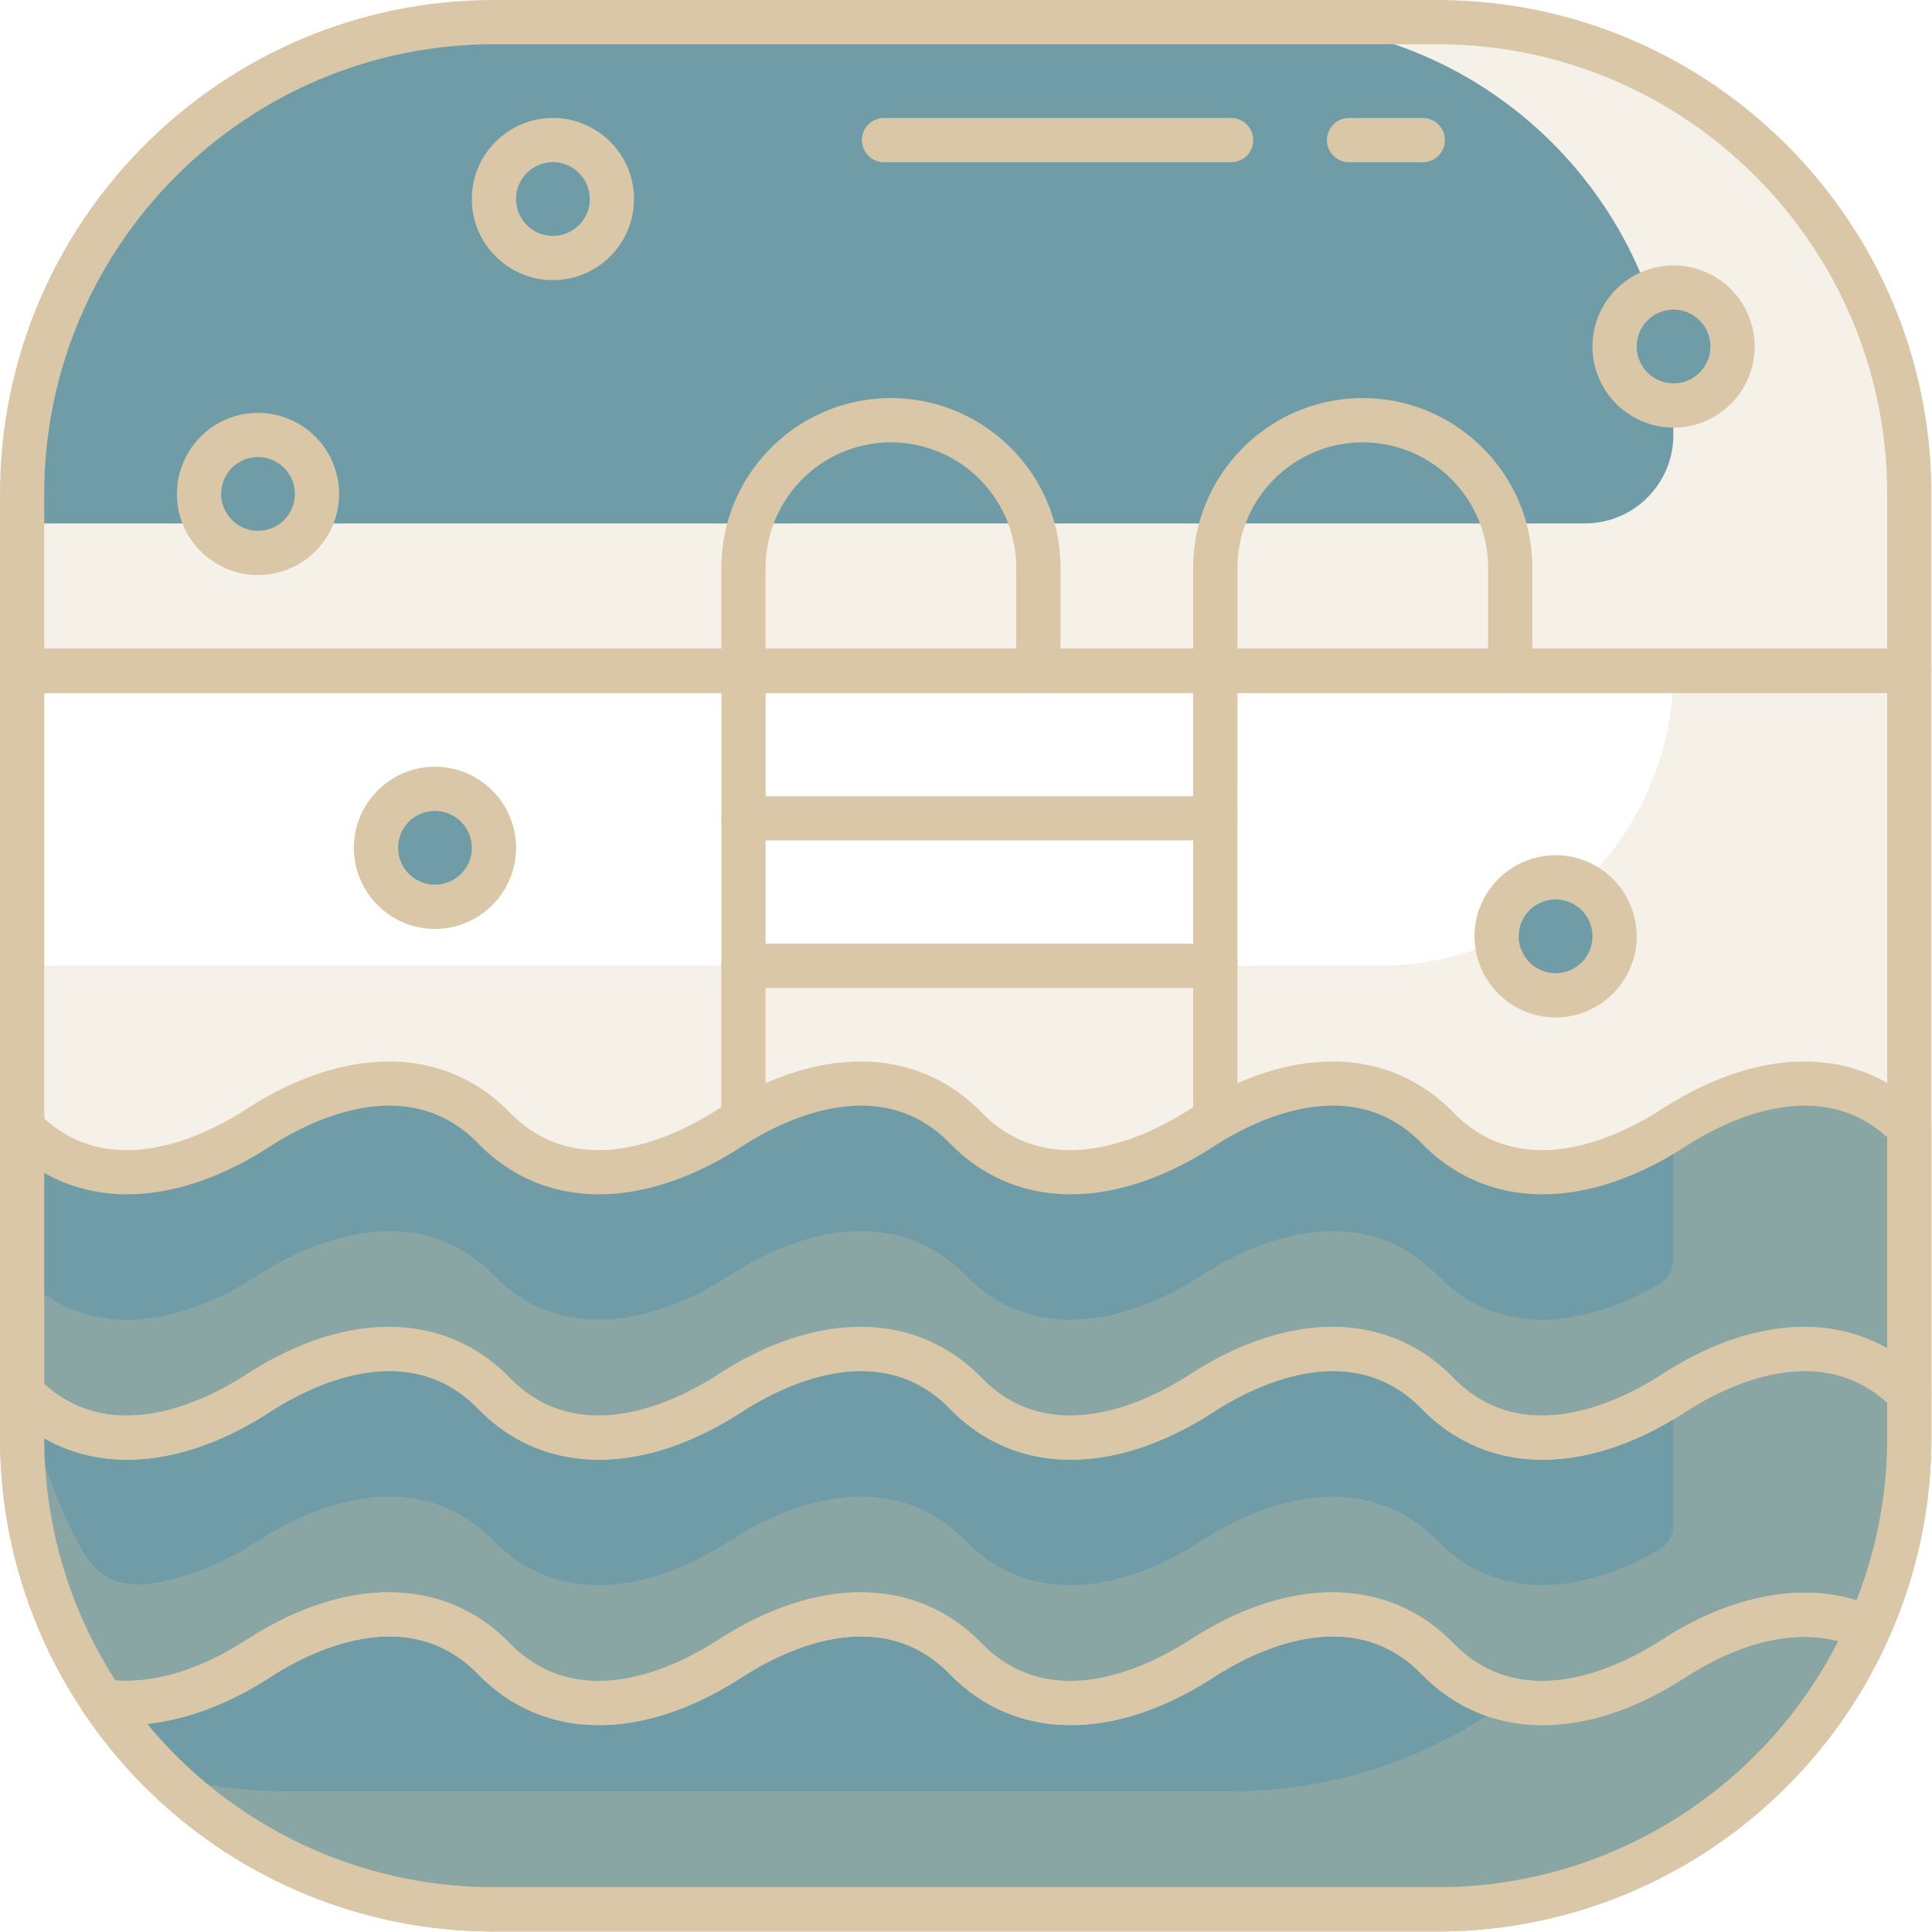
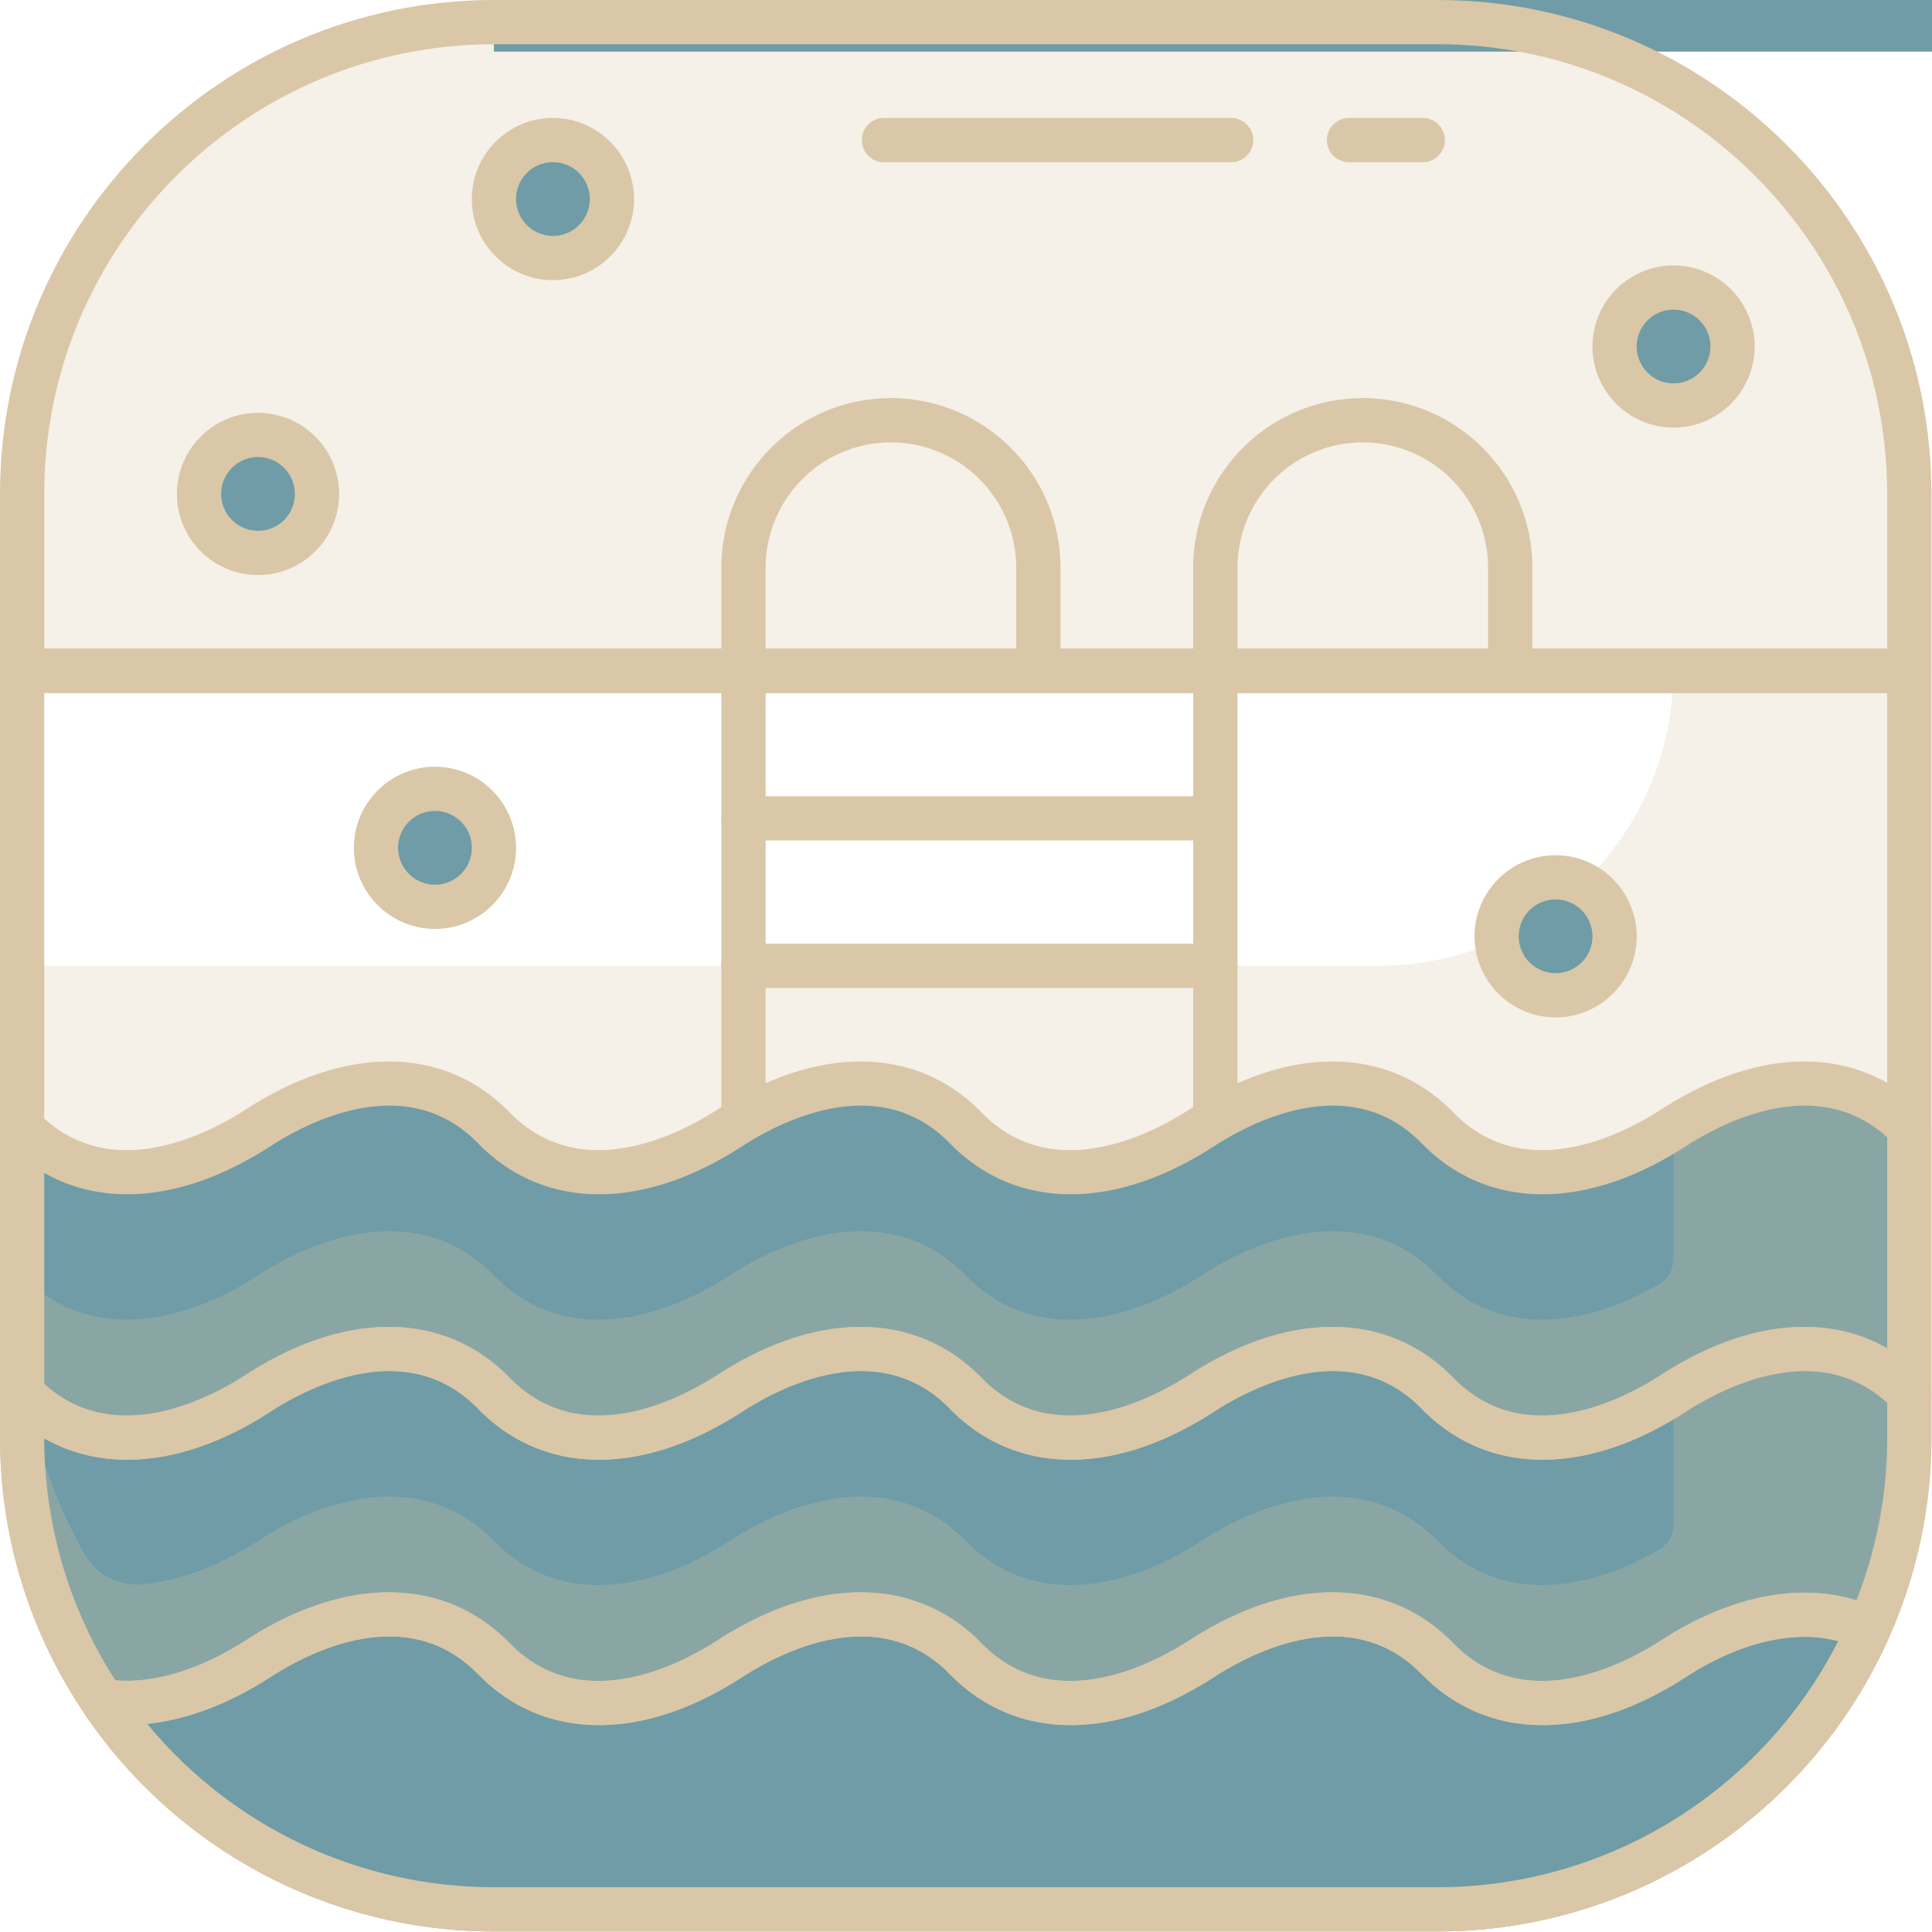
<svg xmlns="http://www.w3.org/2000/svg" xmlns:xlink="http://www.w3.org/1999/xlink" viewBox="0 0 273 273" fill-rule="evenodd" stroke-linejoin="round" stroke-miterlimit="2">
  <style>.B{fill-rule:nonzero}.C{fill:#d9c7a7}.D{fill:#6f9ca6}.E{fill-opacity:.25}</style>
  <g class="B C E">
    <path d="M203.122 3.126H69.788c-36.817 0-66.667 29.846-66.667 66.667v25.004h266.667V69.793c0-36.821-29.846-66.667-66.667-66.667z" />
    <path d="M236.455 94.797v.008c0 23.004-18.654 41.667-41.667 41.667H3.122v66.658c0 36.821 29.85 66.667 66.667 66.667h133.333c36.821 0 66.667-29.846 66.667-66.667V94.797h-33.333z" />
  </g>
-   <path d="M178.122 3.126H69.788c-36.817 0-66.667 29.846-66.667 66.667v4.171h220.829c6.908 0 12.504-5.6 12.504-12.504 0-32.217-26.117-58.333-58.333-58.333z" class="B D" />
+   <path d="M178.122 3.126H69.788v4.171h220.829c6.908 0 12.504-5.6 12.504-12.504 0-32.217-26.117-58.333-58.333-58.333z" class="B D" />
  <g class="C B">
    <path d="M6.251 91.672h260.417V69.793c0-35.038-28.5-63.542-63.542-63.542H69.792c-35.038 0-63.542 28.504-63.542 63.542v21.879zm263.542 6.25H3.126c-1.725 0-3.125-1.4-3.125-3.125V69.793C.001 31.309 31.309.001 69.792.001h133.333c38.488 0 69.792 31.308 69.792 69.792v25.004c0 1.725-1.4 3.125-3.125 3.125z" />
    <path d="M6.251 97.922V203.13c0 35.038 28.504 63.542 63.542 63.542h133.333c35.042 0 63.542-28.504 63.542-63.542V97.922H6.251zm196.875 175H69.792c-38.483 0-69.792-31.308-69.792-69.792V94.797c0-1.725 1.4-3.125 3.125-3.125h266.667c1.725 0 3.125 1.4 3.125 3.125V203.13c0 38.483-31.304 69.792-69.792 69.792z" />
    <use xlink:href="#B" />
    <path d="M105.059 172.926c-1.725 0-3.125-1.4-3.125-3.125V80.213c0-13.208 10.746-23.958 23.958-23.958s23.958 10.75 23.958 23.958v14.583c0 1.725-1.4 3.125-3.125 3.125s-3.125-1.4-3.125-3.125V80.213a17.73 17.73 0 0 0-17.708-17.708 17.73 17.73 0 0 0-17.708 17.708v89.588c0 1.725-1.4 3.125-3.125 3.125zm66.671 0c-1.725 0-3.125-1.4-3.125-3.125V80.213c.004-13.213 10.754-23.958 23.963-23.958s23.958 10.75 23.958 23.958v14.583c0 1.725-1.4 3.125-3.125 3.125s-3.125-1.4-3.125-3.125V80.213a17.73 17.73 0 0 0-17.708-17.708 17.73 17.73 0 0 0-17.708 17.708l-.004 89.588c0 1.725-1.4 3.125-3.125 3.125z" />
    <use xlink:href="#C" />
    <use xlink:href="#C" y="20.838" />
  </g>
  <g class="D B">
    <path d="M236.455 234.389c-11.017 7.142-24.117 9.463-33.333 0-9.208-9.467-22.375-7.096-33.333 0-11.017 7.142-24.117 9.463-33.333 0-9.208-9.467-22.375-7.096-33.333 0-11.017 7.142-24.117 9.463-33.333 0-9.208-9.467-22.375-7.096-33.333 0-6.992 4.533-14.821 7.113-21.967 5.975 11.975 17.754 32.275 29.433 55.3 29.433h133.333c27.188 0 50.525-16.292 60.908-39.625-8.479-4.142-18.742-1.504-27.575 4.217z" />
    <path d="M236.455 196.884c-11.017 7.142-24.117 9.463-33.333 0-9.208-9.467-22.375-7.1-33.333 0-11.017 7.142-24.117 9.463-33.333 0-9.208-9.467-22.375-7.1-33.333 0-11.017 7.142-24.117 9.463-33.333 0-9.208-9.467-22.375-7.1-33.333 0-11.017 7.142-24.117 9.463-33.333 0v6.246c0 13.792 4.192 26.6 11.367 37.233 7.146 1.138 14.975-1.442 21.967-5.975 10.958-7.096 24.125-9.467 33.333 0 9.217 9.463 22.317 7.142 33.333 0 10.958-7.096 24.125-9.467 33.333 0 9.217 9.463 22.317 7.142 33.333 0 10.958-7.096 24.125-9.467 33.333 0 9.217 9.463 22.317 7.142 33.333 0 8.833-5.721 19.096-8.358 27.575-4.217 3.675-8.267 5.758-17.408 5.758-27.042v-6.246c-9.208-9.467-22.375-7.1-33.333 0z" />
    <path d="M236.455 159.38c-11.017 7.142-24.117 9.463-33.333 0-9.208-9.467-22.375-7.096-33.333 0-11.017 7.142-24.117 9.463-33.333 0-9.208-9.467-22.375-7.096-33.333 0-11.017 7.142-24.117 9.463-33.333 0-9.208-9.467-22.375-7.096-33.333 0-11.017 7.142-24.117 9.463-33.333 0v37.504c9.217 9.463 22.317 7.142 33.333 0 10.958-7.1 24.125-9.467 33.333 0 9.217 9.463 22.317 7.142 33.333 0 10.958-7.1 24.125-9.467 33.333 0 9.217 9.463 22.317 7.142 33.333 0 10.958-7.1 24.125-9.467 33.333 0 9.217 9.463 22.317 7.142 33.333 0 10.958-7.1 24.125-9.467 33.333 0V159.38c-9.208-9.467-22.375-7.096-33.333 0z" />
  </g>
  <g class="C B">
-     <path d="M236.455 234.389c-7.354 4.767-15.638 7.363-23.071 5.758-11.038 8.142-24.658 12.983-39.429 12.983H40.622c-6.008 0-11.825-.817-17.367-2.304 12.017 11.725 28.425 18.971 46.533 18.971h133.333c27.188 0 50.525-16.292 60.908-39.625-8.479-4.142-18.742-1.504-27.575 4.217z" class="E" />
    <use xlink:href="#B" />
    <path d="M236.455 196.884v18.492c0 1.454-.733 2.842-1.992 3.571-10.575 6.146-22.675 7.667-31.342-1.225-9.208-9.467-22.375-7.1-33.333 0-11.017 7.138-24.117 9.463-33.333 0-9.208-9.467-22.375-7.1-33.333 0-11.017 7.138-24.117 9.463-33.333 0-9.208-9.467-22.375-7.1-33.333 0-5.188 3.358-10.838 5.646-16.329 6.142-3.342.304-6.533-1.371-8.2-4.283-3.792-6.629-6.463-13.975-7.804-21.775-.329-.304-.671-.588-1-.921v6.246c0 13.792 4.192 26.6 11.367 37.233 7.146 1.138 14.975-1.442 21.967-5.975 10.958-7.096 24.125-9.467 33.333 0 9.217 9.463 22.317 7.142 33.333 0 10.958-7.096 24.125-9.467 33.333 0 9.217 9.463 22.317 7.142 33.333 0 10.958-7.096 24.125-9.467 33.333 0 9.217 9.463 22.317 7.142 33.333 0 8.833-5.721 19.096-8.358 27.575-4.217 3.675-8.267 5.758-17.408 5.758-27.042v-6.246c-9.208-9.467-22.375-7.1-33.333 0z" class="E" />
    <path d="M188.276 225.005c6.521 0 12.417 2.404 17.088 7.2 10.017 10.292 23.9 3.117 29.396-.438 9.596-6.217 19.433-8.179 27.567-5.629a62.87 62.87 0 0 0 4.342-23.008v-4.925c-9.929-9.025-23.167-2.158-28.504 1.304-14.142 9.158-28.079 9.004-37.275-.45-10.025-10.292-23.896-3.117-29.392.45-14.142 9.158-28.079 9.004-37.275-.45-10.025-10.292-23.9-3.117-29.392.45-14.142 9.158-28.079 9.004-37.275-.45-10.025-10.292-23.896-3.117-29.392.45-11.621 7.517-23.092 8.754-31.913 3.733.021 12.204 3.492 23.992 10.05 34.196 5.525.475 12.054-1.521 18.458-5.671 14.142-9.163 28.071-9.008 37.271.438 10.021 10.292 23.9 3.117 29.396-.438 14.142-9.163 28.075-9.008 37.271.438 10.021 10.292 23.896 3.117 29.396-.438 6.958-4.508 13.863-6.763 20.183-6.763zm29.704 18.767c-6.525 0-12.421-2.408-17.092-7.204-10.025-10.296-23.896-3.125-29.392.442-14.142 9.163-28.079 9.008-37.275-.442-10.025-10.296-23.9-3.125-29.392.442-14.142 9.163-28.079 9.008-37.275-.442-10.025-10.296-23.896-3.125-29.392.442-8.217 5.321-16.804 7.608-24.163 6.442-.858-.138-1.621-.621-2.104-1.342C4.117 230.58.001 217.101.001 203.13v-6.246c0-1.275.771-2.417 1.95-2.896s2.533-.196 3.413.717c10.021 10.288 23.9 3.117 29.396-.446 14.142-9.158 28.071-9 37.271.446 10.021 10.288 23.9 3.117 29.396-.446 14.142-9.158 28.075-9 37.271.446 10.021 10.288 23.896 3.117 29.396-.446 14.142-9.158 28.075-9 37.271.446 10.017 10.288 23.9 3.117 29.396-.446 14.142-9.158 28.075-9 37.271.446a3.1 3.1 0 0 1 .888 2.179v6.246c0 9.779-2.029 19.304-6.033 28.313a3.12 3.12 0 0 1-1.792 1.667c-.783.292-1.675.246-2.438-.129-6.625-3.238-15.55-1.767-24.492 4.029-6.958 4.508-13.867 6.763-20.183 6.763z" />
    <path d="M236.455 159.38v18.488c0 1.458-.733 2.842-1.992 3.575-10.575 6.15-22.675 7.671-31.342-1.229-9.208-9.467-22.375-7.096-33.333 0-11.017 7.146-24.117 9.463-33.333 0-9.208-9.467-22.375-7.096-33.333 0-11.017 7.146-24.117 9.463-33.333 0-9.208-9.467-22.375-7.096-33.333 0-11.017 7.146-24.117 9.463-33.333 0v16.671c9.217 9.463 22.317 7.142 33.333 0 10.958-7.1 24.125-9.467 33.333 0 9.217 9.463 22.317 7.142 33.333 0 10.958-7.1 24.125-9.467 33.333 0 9.217 9.463 22.317 7.142 33.333 0 10.958-7.1 24.125-9.467 33.333 0 9.217 9.463 22.317 7.142 33.333 0 10.958-7.1 24.125-9.467 33.333 0V159.38c-9.208-9.467-22.375-7.096-33.333 0z" class="E" />
    <path d="M188.276 187.501c6.521 0 12.417 2.404 17.088 7.204 10.017 10.288 23.9 3.117 29.396-.446 11.613-7.525 23.083-8.767 31.908-3.738v-29.817c-9.929-9.025-23.167-2.163-28.504 1.296-14.142 9.163-28.079 9.008-37.275-.442-10.025-10.296-23.896-3.121-29.392.442-14.142 9.163-28.079 9.008-37.275-.442-10.025-10.296-23.9-3.121-29.392.442-14.142 9.163-28.079 9.008-37.275-.442-10.025-10.296-23.896-3.121-29.392.442-11.621 7.525-23.092 8.763-31.913 3.733v29.825c9.942 9.033 23.175 2.158 28.508-1.3 14.142-9.158 28.071-9 37.271.446 10.021 10.288 23.9 3.117 29.396-.446 14.142-9.158 28.075-9 37.271.446 10.021 10.288 23.896 3.117 29.396-.446 6.958-4.508 13.863-6.758 20.183-6.758zm29.704 18.767c-6.525 0-12.421-2.408-17.092-7.208-10.025-10.292-23.896-3.117-29.392.45-14.142 9.158-28.079 9.004-37.275-.45-10.025-10.292-23.9-3.117-29.392.45-14.142 9.158-28.079 9.004-37.275-.45-10.025-10.292-23.896-3.117-29.392.45-14.142 9.158-28.075 9.004-37.275-.45-.567-.579-.888-1.363-.888-2.175V159.38c0-1.271.771-2.417 1.95-2.9 1.183-.475 2.533-.192 3.413.717 10.021 10.288 23.9 3.121 29.396-.438 14.142-9.163 28.071-9.008 37.271.438 10.021 10.288 23.9 3.121 29.396-.438 14.142-9.163 28.075-9.008 37.271.438 10.021 10.288 23.896 3.121 29.396-.438 14.142-9.163 28.075-9.008 37.271.438 10.017 10.288 23.9 3.121 29.396-.438 14.142-9.163 28.075-9.008 37.271.438.571.588.888 1.367.888 2.183v37.504c0 1.271-.767 2.417-1.946 2.892a3.12 3.12 0 0 1-3.417-.717c-10.021-10.292-23.896-3.117-29.392.45-6.958 4.508-13.867 6.758-20.183 6.758zM201.043 22.922h-10.417c-1.725 0-3.125-1.4-3.125-3.125s1.4-3.125 3.125-3.125h10.417c1.725 0 3.125 1.4 3.125 3.125s-1.4 3.125-3.125 3.125zm-27.084 0h-49.046c-1.725 0-3.125-1.4-3.125-3.125s1.4-3.125 3.125-3.125h49.046c1.725 0 3.125 1.4 3.125 3.125s-1.4 3.125-3.125 3.125z" />
  </g>
  <use xlink:href="#D" class="B D" />
  <use xlink:href="#E" class="B C" />
  <use xlink:href="#D" x="41.671" y="-41.671" class="B D" />
  <use xlink:href="#E" x="41.671" y="-41.67" class="B C" />
  <use xlink:href="#F" class="B D" />
  <use xlink:href="#G" class="B C" />
  <use xlink:href="#F" x="-16.666" y="83.342" class="B D" />
  <use xlink:href="#G" x="-16.667" y="83.342" class="B C" />
  <use xlink:href="#D" x="25.005" y="50.004" class="B D" />
  <use xlink:href="#E" x="25.004" y="50.005" class="B C" />
  <defs>
    <path id="B" d="M20.801 243.593c12.017 14.554 29.913 23.079 48.992 23.079h133.333c23.946 0 45.821-13.542 56.621-34.775-6.217-1.654-13.9.129-21.583 5.113-14.142 9.163-28.079 9.008-37.275-.442-10.025-10.296-23.896-3.125-29.392.442-14.142 9.163-28.079 9.008-37.275-.442-10.025-10.296-23.9-3.125-29.392.442-14.142 9.163-28.079 9.008-37.275-.442-10.025-10.296-23.896-3.125-29.392.442-5.792 3.75-11.767 5.996-17.363 6.583zm182.325 29.329H69.792c-23.242 0-44.883-11.517-57.896-30.813-.696-1.029-.713-2.375-.046-3.425s1.908-1.604 3.125-1.408c5.838.929 12.867-1.025 19.783-5.508 14.142-9.163 28.071-9.008 37.271.438 10.021 10.292 23.9 3.117 29.396-.438 14.142-9.163 28.075-9.008 37.271.438 10.021 10.292 23.896 3.117 29.396-.438 14.142-9.163 28.075-9.008 37.271.438 10.017 10.292 23.9 3.117 29.396-.438 10.842-7.021 22.017-8.621 30.642-4.404 1.513.742 2.167 2.542 1.483 4.079-11.208 25.196-36.238 41.479-63.758 41.479z" />
    <path id="C" d="M171.734 118.759h-66.675c-1.725 0-3.125-1.4-3.125-3.125s1.4-3.125 3.125-3.125h66.675c1.725 0 3.125 1.4 3.125 3.125s-1.4 3.125-3.125 3.125z" />
    <path id="D" d="M44.792 69.797c0 4.6-3.729 8.333-8.333 8.333a8.34 8.34 0 0 1-8.333-8.333c0-4.604 3.733-8.333 8.333-8.333s8.333 3.729 8.333 8.333z" />
    <path id="E" d="M36.459 64.588c-2.871 0-5.208 2.333-5.208 5.208a5.22 5.22 0 0 0 5.208 5.208c2.875 0 5.208-2.338 5.208-5.208a5.21 5.21 0 0 0-5.208-5.208zm0 16.667c-6.317 0-11.458-5.142-11.458-11.458s5.142-11.458 11.458-11.458a11.47 11.47 0 0 1 11.458 11.458c0 6.317-5.138 11.458-11.458 11.458z" />
    <path id="F" d="M244.813 48.963a8.34 8.34 0 0 1-8.333 8.333 8.34 8.34 0 0 1-8.333-8.333c0-4.608 3.733-8.333 8.333-8.333a8.33 8.33 0 0 1 8.333 8.333z" />
    <path id="G" d="M236.48 43.755c-2.871 0-5.208 2.333-5.208 5.208a5.22 5.22 0 0 0 5.208 5.208c2.875 0 5.208-2.338 5.208-5.208a5.21 5.21 0 0 0-5.208-5.208zm0 16.667a11.48 11.48 0 0 1-11.458-11.458 11.47 11.47 0 0 1 11.458-11.458 11.47 11.47 0 0 1 11.458 11.458c0 6.313-5.138 11.458-11.458 11.458z" />
  </defs>
</svg>